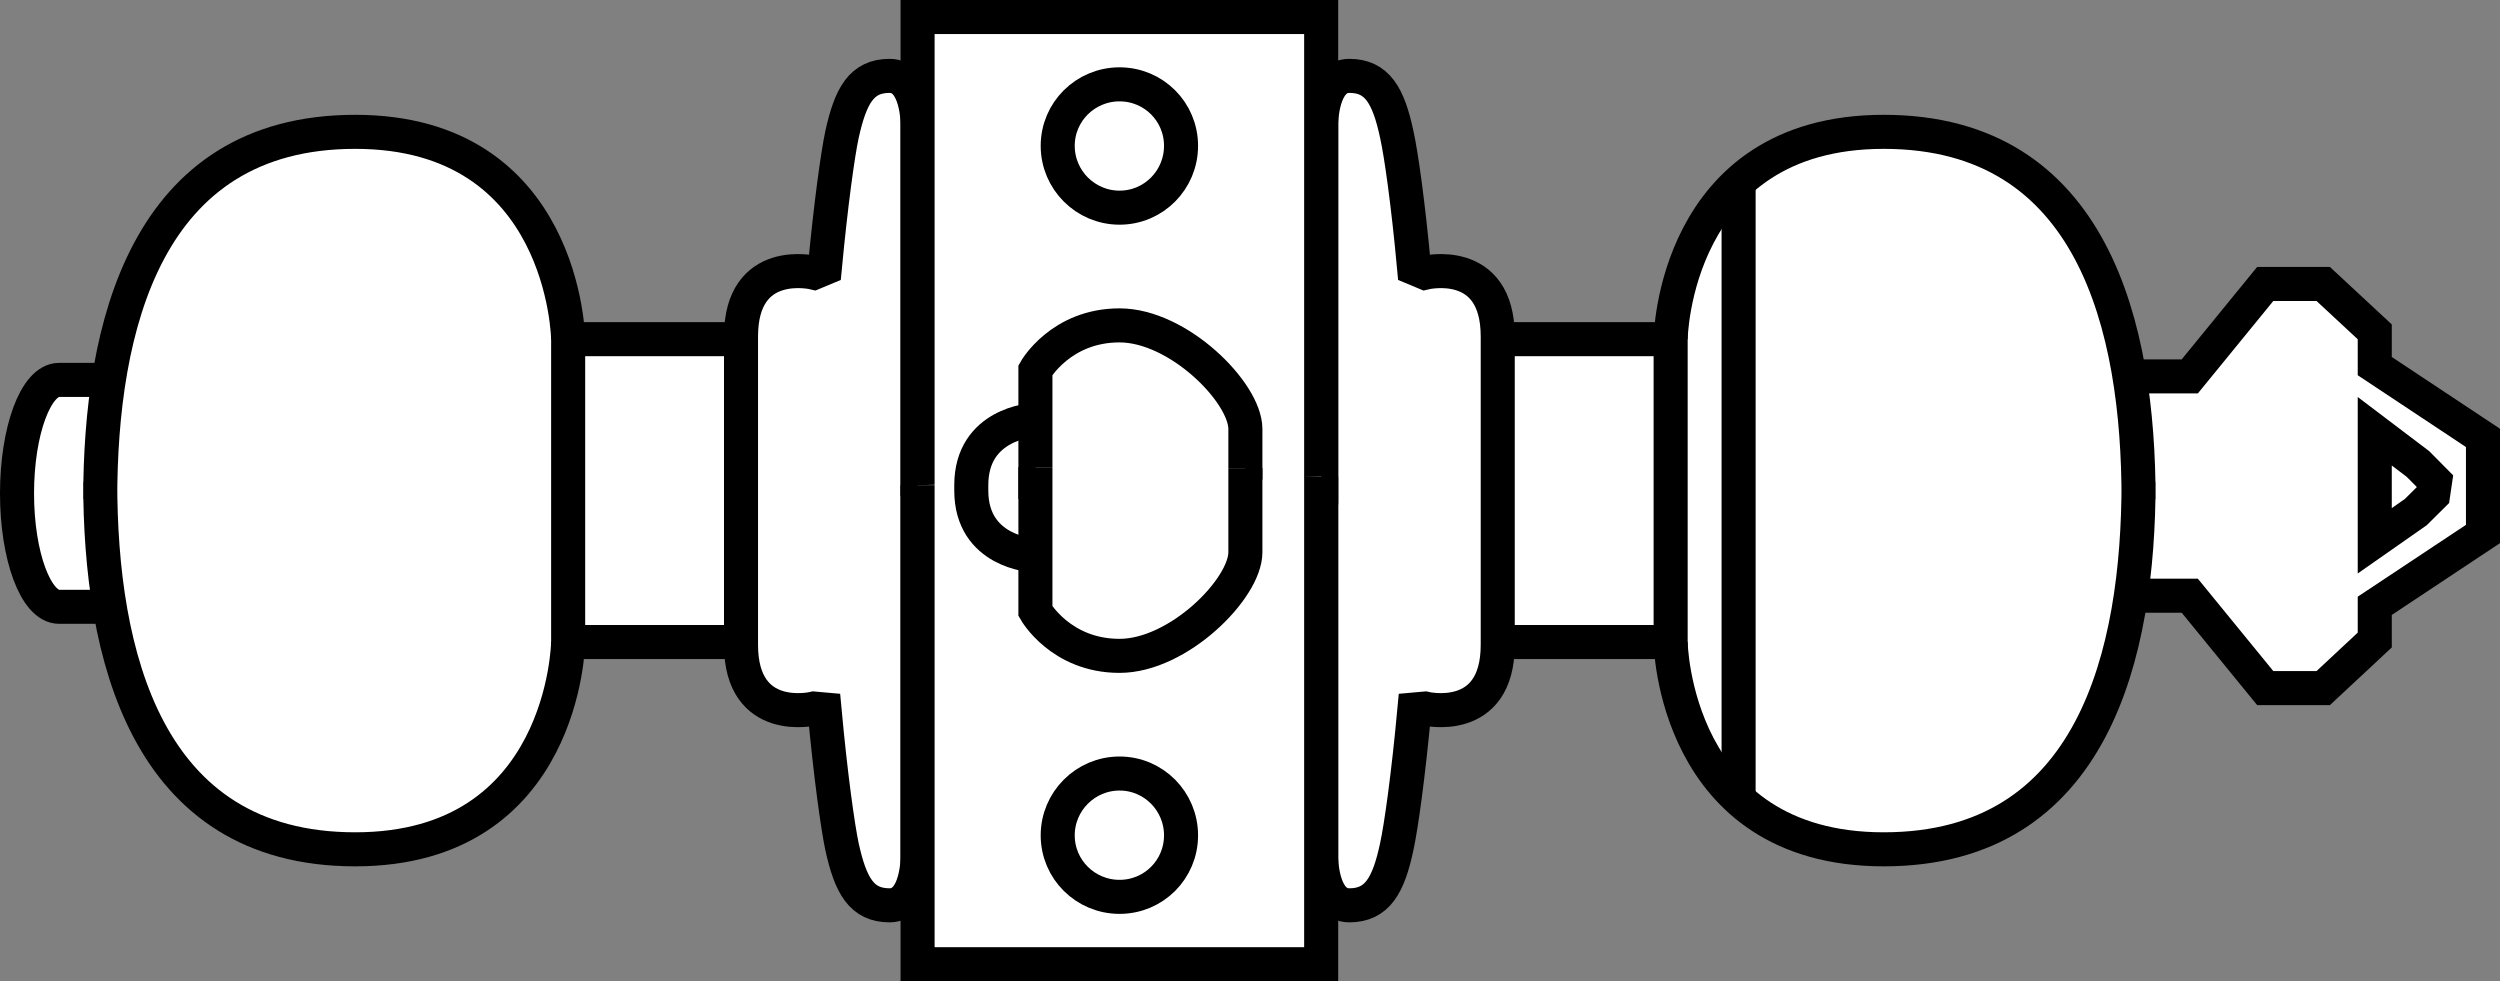
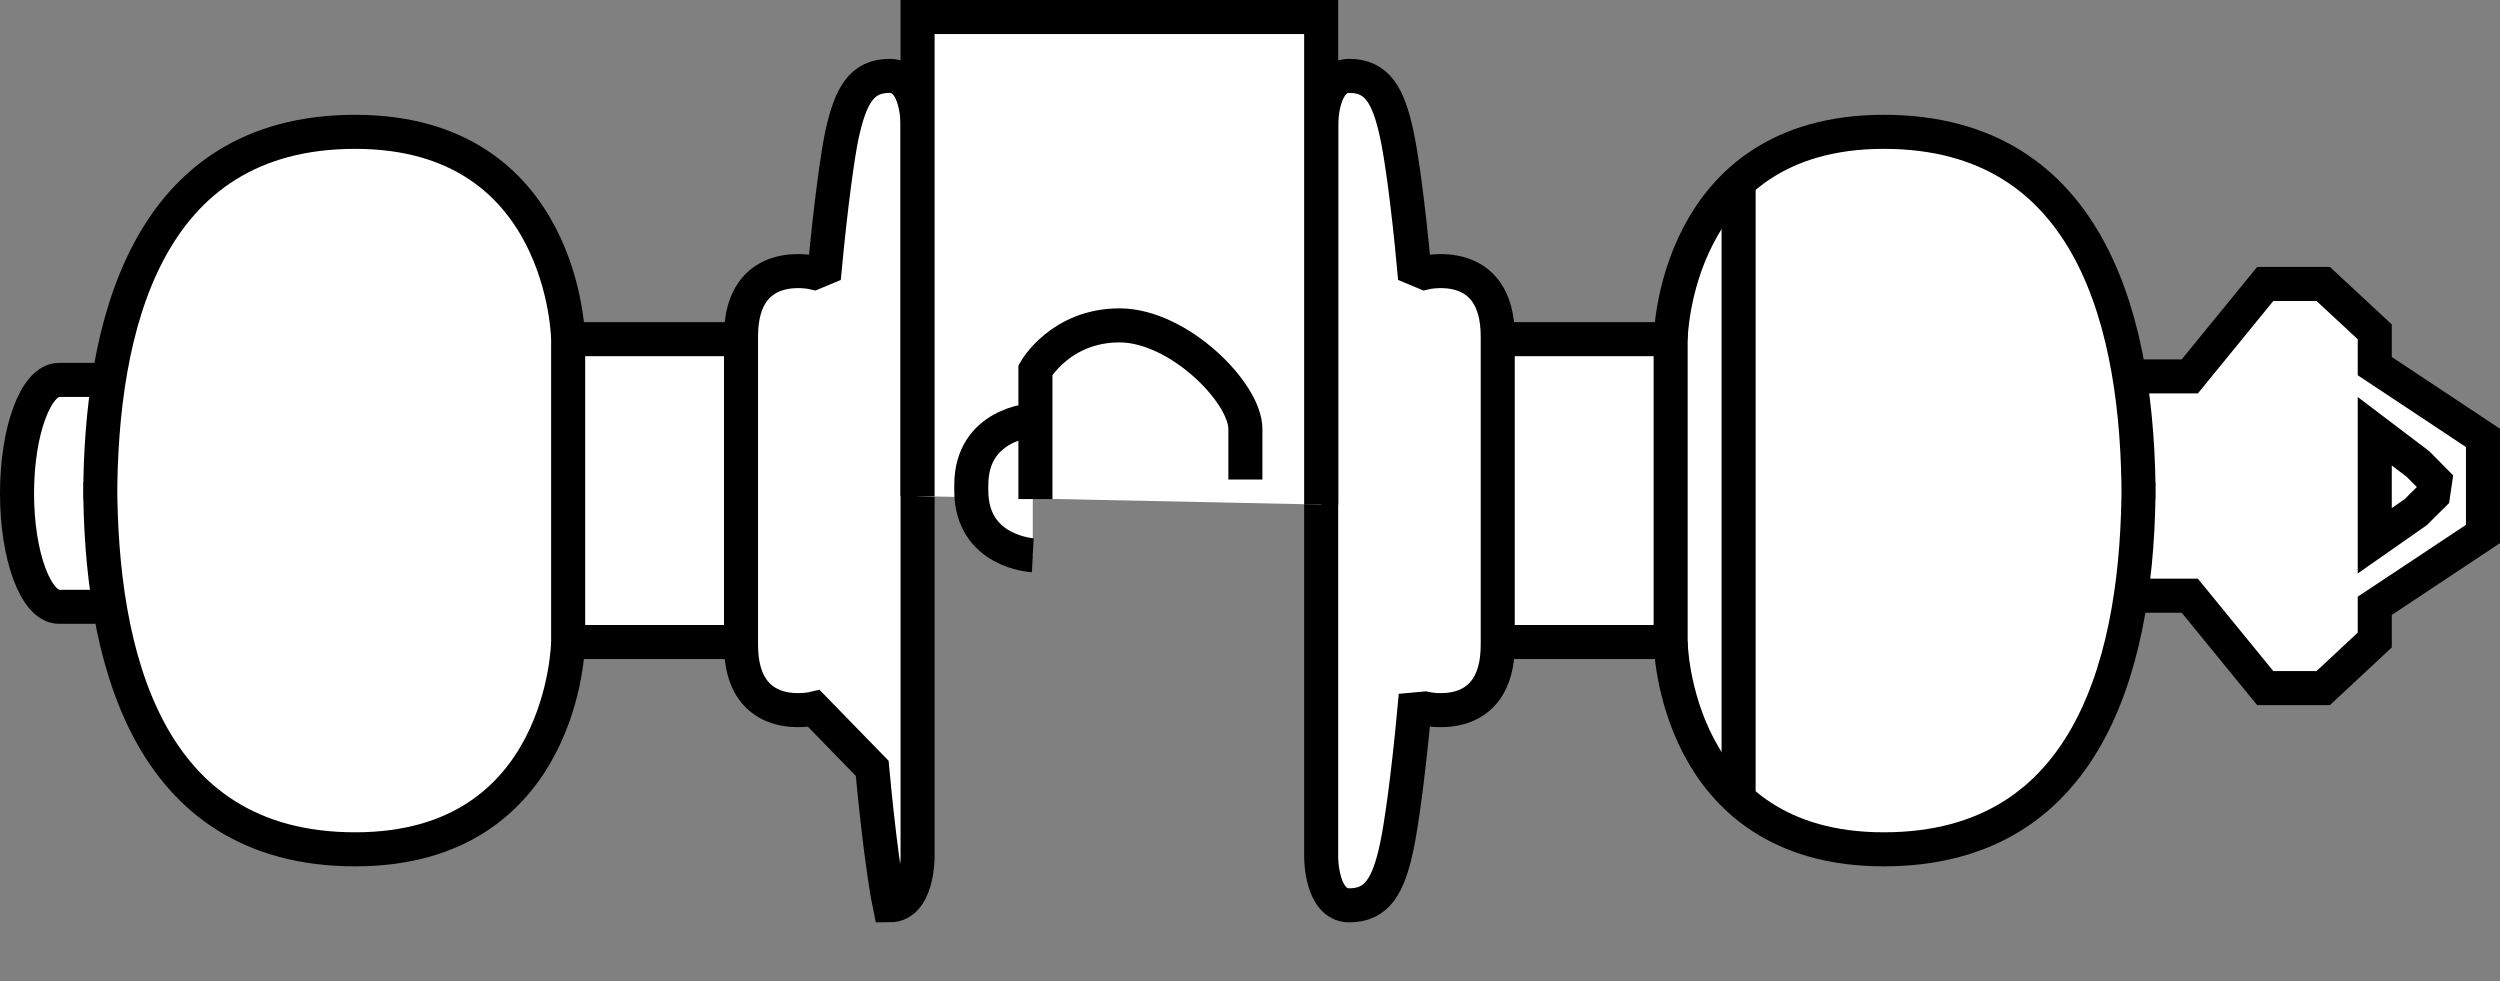
<svg xmlns="http://www.w3.org/2000/svg" version="1.1" id="Image" x="0px" y="0px" width="58.747px" height="23.058px" viewBox="0 0 58.747 23.058" enable-background="new 0 0 58.747 23.058" xml:space="preserve">
  <rect x="0" y="0" width="58.747" height="23.058" fill="#808080" stroke="none" />
  <polyline fill="#FFFFFF" stroke="#000000" stroke-width="0.8" stroke-miterlimit="10" points="50.168,13.998 51.457,13.998   53.23,16.169 54.593,16.169 55.804,15.04 55.804,14.236 58.347,12.548 58.347,11.099 58.347,11.744   58.347,10.29 55.804,8.603 55.804,7.798 54.593,6.673 53.23,6.673 51.457,8.845 50.168,8.845 " />
  <polyline fill="#FFFFFF" stroke="#000000" stroke-width="0.8" stroke-miterlimit="10" points="55.804,11.337 55.804,12.708   56.769,12.033 57.175,11.63 57.222,11.31 56.82,10.904 55.804,10.134 55.804,11.501 " />
  <path fill="#FFFFFF" stroke="#000000" stroke-width="0.8" stroke-miterlimit="10" d="M39.258,15.087  c0,0,0.067,4.871,5.008,4.871c4.938,0,5.988-4.609,5.988-8.629v0.398c0-4.02-1.051-8.629-5.988-8.629  c-4.941,0-5.008,4.871-5.008,4.871" />
  <line fill="#FFFFFF" stroke="#000000" stroke-width="0.8" stroke-miterlimit="10" x1="40.855" y1="4.286" x2="40.855" y2="18.748" />
  <path fill="#FFFFFF" stroke="#000000" stroke-width="0.8" stroke-miterlimit="10" d="M2.871,8.927H1.388  c-0.545,0-0.988,1.195-0.988,2.668c0,1.472,0.443,2.664,0.988,2.664H2.476" />
  <path fill="#FFFFFF" stroke="#000000" stroke-width="0.8" stroke-miterlimit="10" d="M13.351,15.087  c0,0-0.066,4.871-5.004,4.871c-4.938,0-5.992-4.609-5.992-8.629v0.398c0-4.02,1.054-8.629,5.992-8.629  c4.938,0,5.004,4.871,5.004,4.871" />
  <polyline fill="#FFFFFF" stroke="#000000" stroke-width="0.8" stroke-miterlimit="10" points="17.363,15.087 13.351,15.087   13.351,11.4 13.351,11.658 13.351,7.97 17.363,7.97 " />
-   <path fill="#FFFFFF" stroke="#000000" stroke-width="0.8" stroke-miterlimit="10" d="M21.562,11.267v8.886  c0,0,0,1.121-0.656,1.121c-0.66,0-0.918-0.461-1.121-1.383c-0.098-0.469-0.266-1.652-0.41-3.219L19.128,16.65  c0,0-1.715,0.414-1.715-1.5c0-1.906,0-3.82,0-3.82v0.398c0,0,0-1.914,0-3.82c0-1.914,1.715-1.5,1.715-1.5l0.254-0.106  c0.144-1.523,0.305-2.676,0.403-3.136c0.203-0.922,0.461-1.383,1.121-1.383c0.656,0,0.656,1.121,0.656,1.121v8.887" />
+   <path fill="#FFFFFF" stroke="#000000" stroke-width="0.8" stroke-miterlimit="10" d="M21.562,11.267v8.886  c0,0,0,1.121-0.656,1.121c-0.098-0.469-0.266-1.652-0.41-3.219L19.128,16.65  c0,0-1.715,0.414-1.715-1.5c0-1.906,0-3.82,0-3.82v0.398c0,0,0-1.914,0-3.82c0-1.914,1.715-1.5,1.715-1.5l0.254-0.106  c0.144-1.523,0.305-2.676,0.403-3.136c0.203-0.922,0.461-1.383,1.121-1.383c0.656,0,0.656,1.121,0.656,1.121v8.887" />
  <polyline fill="#FFFFFF" stroke="#000000" stroke-width="0.8" stroke-miterlimit="10" points="35.249,15.087 39.258,15.087   39.258,11.4 39.258,11.658 39.258,7.97 35.249,7.97 " />
  <path fill="#FFFFFF" stroke="#000000" stroke-width="0.8" stroke-miterlimit="10" d="M31.046,11.267v8.886  c0,0,0,1.121,0.66,1.121c0.656,0,0.922-0.461,1.117-1.383c0.102-0.469,0.269-1.652,0.414-3.219L33.484,16.65  c0,0,1.711,0.414,1.711-1.5c0-1.906,0-3.82,0-3.82v0.398c0,0,0-1.914,0-3.82c0-1.914-1.711-1.5-1.711-1.5L33.23,6.302  c-0.14-1.523-0.304-2.676-0.406-3.136c-0.196-0.922-0.461-1.383-1.117-1.383c-0.66,0-0.66,1.121-0.66,1.121  v8.887" />
  <polyline fill="#FFFFFF" stroke="#000000" stroke-width="0.8" stroke-miterlimit="10" points="21.562,11.658 21.562,0.4   31.046,0.4 31.046,11.857 " />
-   <path fill="#FFFFFF" stroke="#000000" stroke-width="0.8" stroke-miterlimit="10" d="M27.753,3.427  c0-0.801-0.644-1.445-1.445-1.445c-0.801,0-1.453,0.644-1.453,1.445s0.652,1.453,1.453,1.453  C27.109,4.88,27.753,4.228,27.753,3.427z" />
-   <polyline fill="#FFFFFF" stroke="#000000" stroke-width="0.8" stroke-miterlimit="10" points="21.562,11.4 21.562,22.658   31.046,22.658 31.046,11.2 " />
-   <path fill="#FFFFFF" stroke="#000000" stroke-width="0.8" stroke-miterlimit="10" d="M27.753,19.63  c0,0.801-0.644,1.445-1.445,1.445c-0.801,0-1.453-0.644-1.453-1.445s0.652-1.453,1.453-1.453  C27.109,18.177,27.753,18.83,27.753,19.63z" />
  <path fill="#FFFFFF" stroke="#000000" stroke-width="0.8" stroke-miterlimit="10" d="M24.269,13.048  c0,0-1.445-0.074-1.445-1.52V11.4c0-1.45,1.445-1.528,1.445-1.528" />
  <path fill="#FFFFFF" stroke="#000000" stroke-width="0.8" stroke-miterlimit="10" d="M24.331,11.728V8.697  c0,0,0.594-1.051,1.977-1.051c1.383,0,2.957,1.578,2.957,2.434c0,0.855,0,1.188,0,1.188" />
-   <path fill="#FFFFFF" stroke="#000000" stroke-width="0.8" stroke-miterlimit="10" d="M24.331,10.978v3.383  c0,0,0.594,1.051,1.977,1.051c1.383,0,2.957-1.578,2.957-2.434c0-0.856,0-1.977,0-1.977" />
</svg>